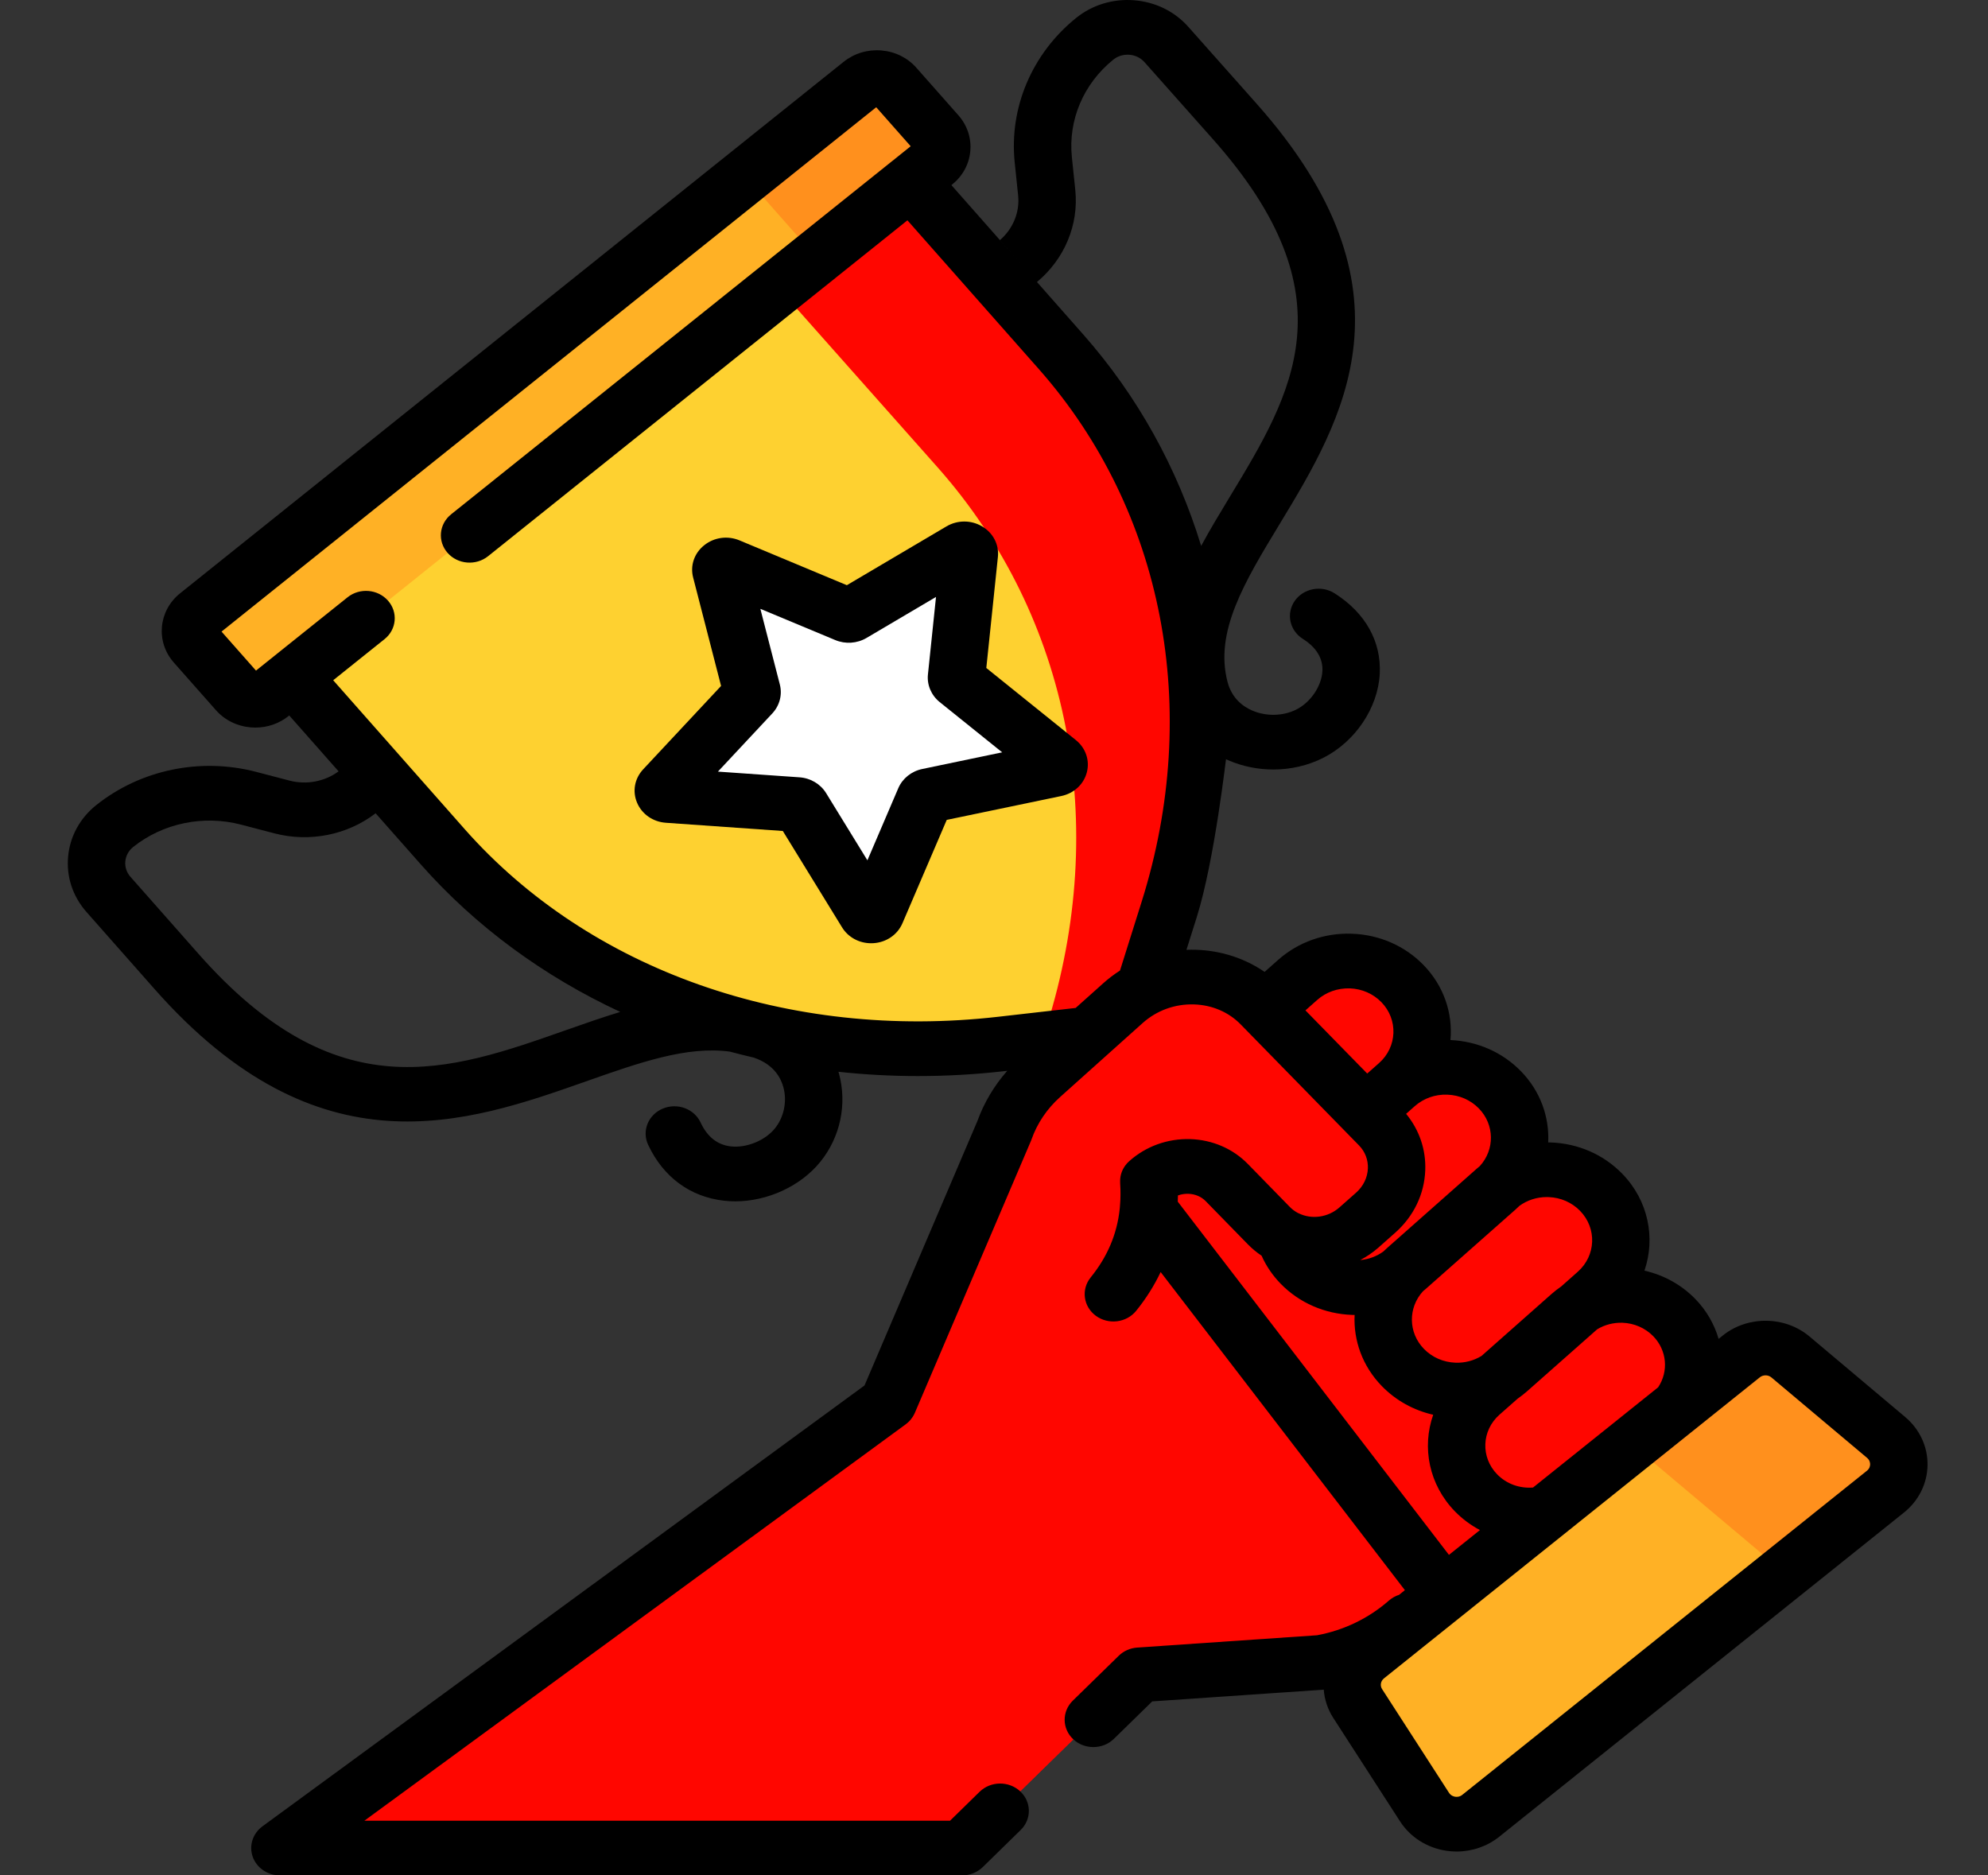
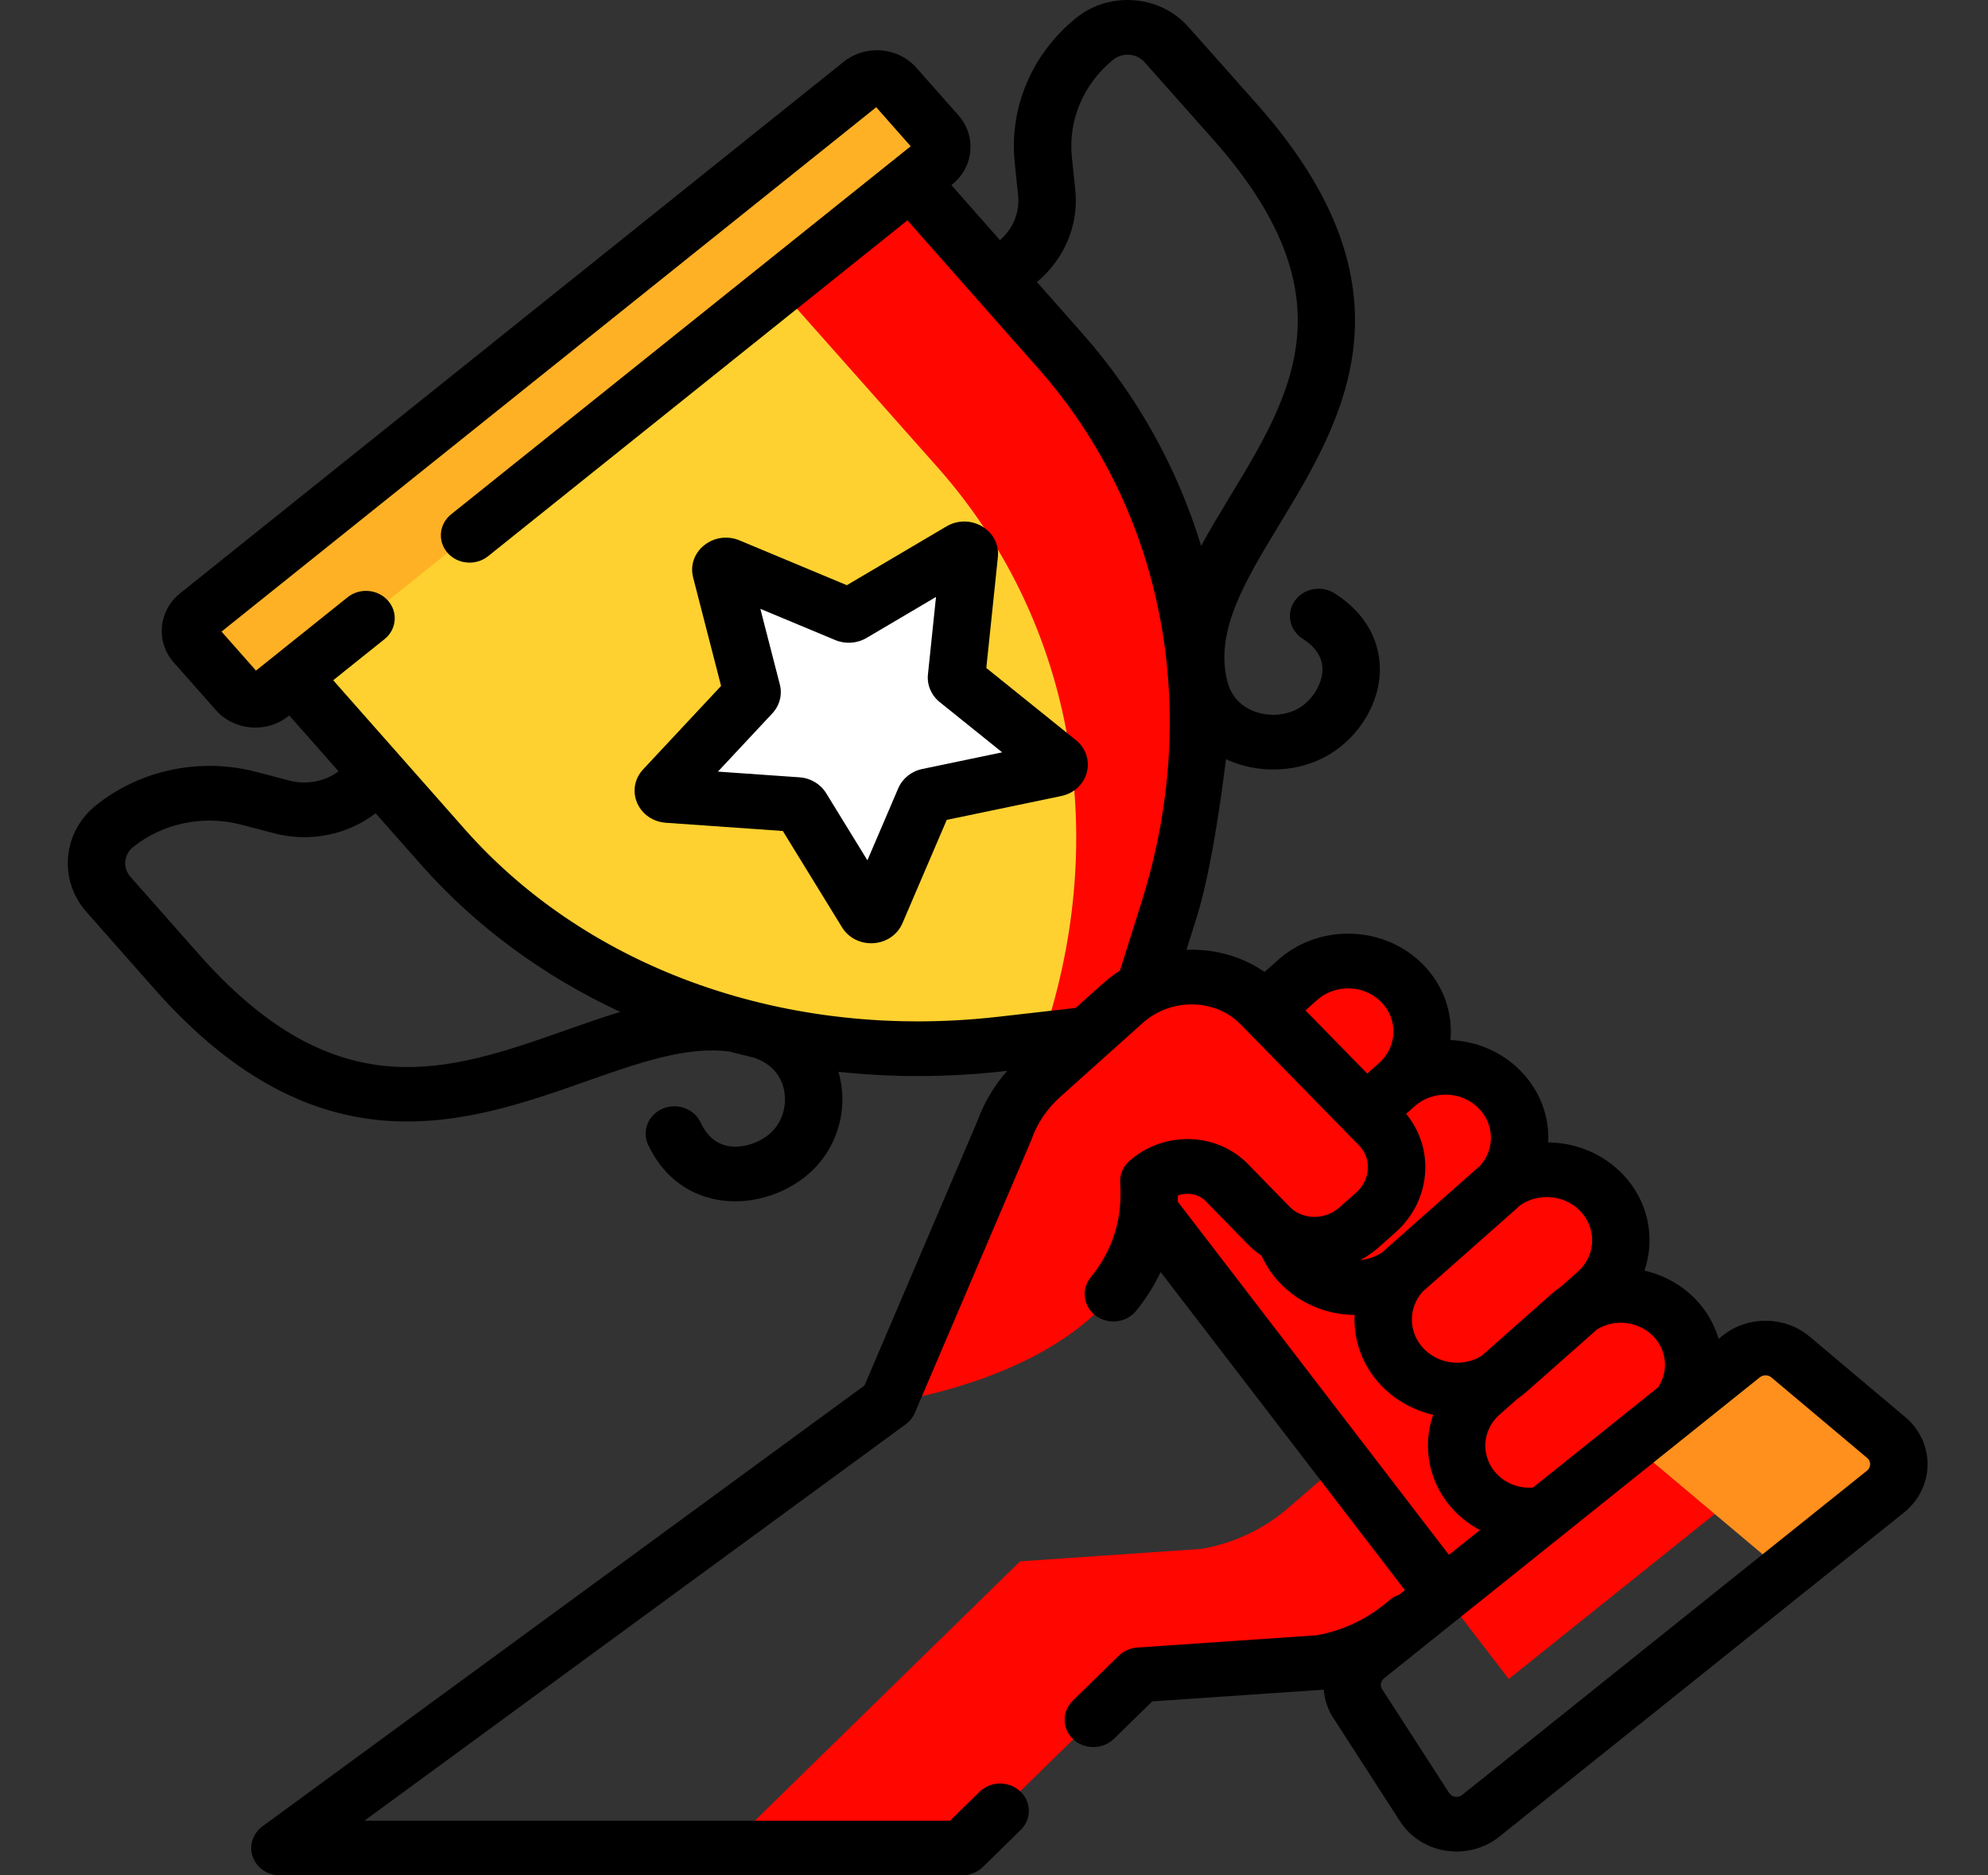
<svg xmlns="http://www.w3.org/2000/svg" width="53" height="50" viewBox="0 0 53 50" fill="none">
  <rect x="0" y="0" width="53" height="50" fill="#333333" stroke="none" />
  <g clip-path="url(#clip0_1841_5798)">
-     <path d="M35.211 44.322L30.374 44.653L25.651 49.271H7.464L23.68 37.396L28.455 29.816C29.255 28.546 31.106 28.35 32.18 29.422L41.139 35.958C42.493 36.946 42.577 38.861 41.314 39.953L37.548 43.209C36.892 43.783 36.081 44.17 35.211 44.322Z" fill="#FF0600" />
    <path d="M41.139 35.959L38.948 34.36C39.184 35.254 38.919 36.248 38.135 36.926L34.37 40.182C33.714 40.757 32.902 41.144 32.032 41.295L27.195 41.627L19.377 49.271H25.651L30.373 44.654L35.211 44.322C36.081 44.17 36.892 43.784 37.548 43.209L41.314 39.953C42.577 38.861 42.493 36.947 41.139 35.959Z" fill="#FF0600" />
    <path d="M34.32 32.239L35.224 33.165C34.715 33.217 34.194 33.052 33.825 32.674L33.002 31.831C33.475 31.748 33.975 31.885 34.32 32.239Z" fill="#E8D06B" />
    <path d="M45.967 40.164L40.223 44.765L25.08 25.04L28.061 22.652L45.967 40.164Z" fill="#FF0600" />
    <path d="M6.853 16.97L11.801 22.573C15.31 26.547 20.839 28.5 26.695 27.834L30.167 27.439L31.171 24.248C32.864 18.868 31.791 13.346 28.282 9.372L23.333 3.769L6.853 16.97Z" fill="#FED130" />
    <path d="M28.283 9.372L23.334 3.769L19.799 6.6L25.017 12.483C28.526 16.457 29.598 21.979 27.905 27.359L27.795 27.708L30.168 27.439L31.172 24.248C32.864 18.868 31.792 13.346 28.283 9.372Z" fill="#FF0600" />
    <path d="M24.892 4.361L7.2 18.532C6.942 18.739 6.558 18.707 6.341 18.462L5.221 17.194C5.004 16.948 5.038 16.582 5.295 16.376L22.987 2.205C23.245 1.998 23.63 2.03 23.846 2.275L24.966 3.543C25.183 3.788 25.149 4.155 24.892 4.361Z" fill="#FFB125" />
-     <path d="M24.965 3.543L23.846 2.275C23.629 2.03 23.244 1.998 22.987 2.205L19.861 4.708L21.766 6.865L24.891 4.361C25.149 4.155 25.182 3.788 24.965 3.543Z" fill="#FF901D" />
    <path d="M19.407 15.075L22.573 16.397C22.614 16.414 22.66 16.41 22.698 16.388L25.636 14.653C25.731 14.597 25.852 14.669 25.841 14.775L25.5 18.051C25.496 18.093 25.513 18.135 25.547 18.162L28.188 20.287C28.273 20.356 28.238 20.488 28.129 20.511L24.752 21.214C24.709 21.223 24.673 21.252 24.656 21.291L23.35 24.339C23.308 24.438 23.165 24.447 23.109 24.355L21.363 21.514C21.34 21.477 21.301 21.453 21.256 21.45L17.809 21.209C17.697 21.201 17.644 21.075 17.718 20.996L20.016 18.536C20.046 18.505 20.057 18.461 20.046 18.42L19.222 15.223C19.195 15.12 19.305 15.032 19.407 15.075Z" fill="white" />
-     <path d="M50.267 39.769L39.478 48.411C39.01 48.786 38.301 48.677 37.98 48.181L36.197 45.418C35.937 45.016 36.026 44.493 36.406 44.189L46.426 36.162C46.806 35.858 47.362 35.865 47.734 36.178L50.286 38.324C50.744 38.71 50.736 39.394 50.267 39.769Z" fill="#FFB125" />
    <path d="M50.285 38.324L47.733 36.178C47.362 35.865 46.805 35.858 46.426 36.162L43.502 38.504L47.572 41.928L50.267 39.769C50.735 39.394 50.744 38.71 50.285 38.324Z" fill="#FF901D" />
-     <path d="M39.352 39.801C40.083 40.551 41.314 40.594 42.101 39.898L44.535 37.745C45.321 37.049 45.367 35.877 44.636 35.128C43.905 34.378 42.675 34.335 41.888 35.031L39.454 37.185C38.667 37.881 38.622 39.052 39.352 39.801Z" fill="#FF0600" />
+     <path d="M39.352 39.801C40.083 40.551 41.314 40.594 42.101 39.898L44.535 37.745C45.321 37.049 45.367 35.877 44.636 35.128C43.905 34.378 42.675 34.335 41.888 35.031L39.454 37.185C38.667 37.881 38.622 39.052 39.352 39.801" fill="#FF0600" />
    <path d="M39.454 37.185L41.888 35.031C42.675 34.335 43.906 34.378 44.636 35.128C45.06 35.563 45.222 36.139 45.13 36.683C44.39 36.082 43.278 36.091 42.548 36.737L40.114 38.89C39.784 39.183 39.585 39.559 39.518 39.952C39.461 39.905 39.405 39.855 39.352 39.801C38.622 39.052 38.667 37.881 39.454 37.185Z" fill="#FF0600" />
    <path d="M37.402 36.459C38.144 37.221 39.393 37.264 40.192 36.558L42.583 34.442C43.381 33.736 43.427 32.547 42.686 31.786C41.944 31.025 40.695 30.981 39.896 31.688L37.505 33.804C36.707 34.51 36.661 35.699 37.402 36.459Z" fill="#FF0600" />
    <path d="M37.505 33.804L39.896 31.688C40.695 30.981 41.944 31.025 42.686 31.786C43.111 32.222 43.277 32.799 43.191 33.345C42.439 32.722 41.3 32.727 40.554 33.387L38.163 35.502C37.822 35.804 37.619 36.193 37.555 36.6C37.502 36.556 37.451 36.509 37.402 36.459C36.661 35.699 36.707 34.51 37.505 33.804Z" fill="#FF0600" />
    <path d="M34.704 33.729C35.446 34.49 36.695 34.534 37.494 33.827L39.885 31.712C40.683 31.006 40.729 29.817 39.988 29.056C39.246 28.295 37.997 28.251 37.198 28.958L34.807 31.073C34.009 31.779 33.963 32.968 34.704 33.729Z" fill="#FF0600" />
    <path d="M34.807 31.073L37.198 28.958C37.997 28.251 39.246 28.295 39.988 29.056C40.039 29.108 40.086 29.163 40.13 29.219C39.696 29.248 39.269 29.413 38.926 29.717L36.535 31.832C35.792 32.49 35.701 33.566 36.29 34.325C35.715 34.363 35.127 34.163 34.704 33.729C33.963 32.968 34.009 31.779 34.807 31.073Z" fill="#FF0600" />
    <path d="M32.104 30.895C32.846 31.656 34.095 31.7 34.894 30.993L37.285 28.878C38.083 28.172 38.13 26.983 37.388 26.222C36.646 25.461 35.397 25.417 34.598 26.124L32.208 28.239C31.409 28.946 31.363 30.134 32.104 30.895Z" fill="#FF0600" />
    <path d="M32.209 28.239L34.599 26.124C35.398 25.417 36.647 25.461 37.389 26.222C37.814 26.657 37.98 27.233 37.894 27.779C37.143 27.155 36.002 27.159 35.256 27.82L32.865 29.935C32.524 30.237 32.32 30.627 32.257 31.034C32.204 30.991 32.154 30.945 32.105 30.895C31.364 30.134 31.41 28.945 32.209 28.239Z" fill="#FF0600" />
    <path d="M36.673 32.333L36.23 32.725C35.532 33.343 34.456 33.319 33.825 32.673L32.709 31.529C32.162 30.969 31.229 30.952 30.628 31.49C30.964 36.443 23.681 37.395 23.681 37.395L26.776 30.142C26.967 29.602 27.298 29.111 27.737 28.718L29.936 26.747C31.005 25.789 32.666 25.819 33.639 26.815L36.794 30.042C37.426 30.689 37.372 31.715 36.673 32.333Z" fill="#FF0600" />
    <path d="M26.604 14.847C26.638 14.52 26.477 14.209 26.184 14.035C25.891 13.861 25.527 13.861 25.233 14.034L22.577 15.602L19.715 14.407C19.398 14.275 19.038 14.325 18.774 14.537C18.509 14.748 18.396 15.078 18.479 15.397L19.224 18.288L17.147 20.511C16.917 20.757 16.855 21.099 16.985 21.403C17.114 21.708 17.409 21.912 17.753 21.936L20.87 22.155L22.449 24.724C22.612 24.99 22.905 25.148 23.224 25.148C23.245 25.148 23.267 25.147 23.289 25.146C23.634 25.123 23.928 24.919 24.059 24.615L25.24 21.859L28.294 21.223C28.631 21.153 28.892 20.911 28.975 20.592C29.058 20.273 28.945 19.943 28.682 19.731L26.295 17.809L26.604 14.847ZM26.718 20.058L24.589 20.502C24.299 20.562 24.06 20.754 23.948 21.015L23.125 22.937L22.024 21.145C21.874 20.902 21.609 20.744 21.313 20.724L19.14 20.572L20.589 19.021C20.786 18.81 20.861 18.521 20.79 18.247L20.271 16.232L22.266 17.064C22.537 17.178 22.849 17.157 23.102 17.008L24.954 15.915L24.739 17.98C24.709 18.26 24.827 18.537 25.053 18.719L26.718 20.058Z" fill="black" />
    <path d="M50.791 37.778L48.24 35.631C47.589 35.084 46.597 35.072 45.932 35.604L45.818 35.696C45.705 35.309 45.499 34.943 45.197 34.632C44.827 34.253 44.358 33.994 43.841 33.877C44.139 33.006 43.947 32.009 43.247 31.291C42.749 30.78 42.072 30.484 41.34 30.459C41.319 30.458 41.297 30.458 41.275 30.458C41.308 29.782 41.069 29.094 40.548 28.56C40.056 28.055 39.39 27.761 38.669 27.729C38.734 27.02 38.496 26.288 37.949 25.726C37.451 25.216 36.774 24.92 36.043 24.894C35.311 24.868 34.613 25.116 34.077 25.59L33.714 25.912C33.186 25.549 32.554 25.343 31.884 25.322C31.799 25.319 31.715 25.32 31.631 25.323L31.904 24.457C32.392 22.905 32.696 20.091 32.687 20.242C32.713 20.254 32.739 20.267 32.766 20.278C33.141 20.437 33.545 20.516 33.947 20.516C34.408 20.516 34.866 20.412 35.276 20.206C36.13 19.775 36.735 18.876 36.784 17.968C36.829 17.103 36.402 16.34 35.58 15.818C35.228 15.595 34.753 15.685 34.518 16.02C34.284 16.355 34.379 16.808 34.731 17.031C35.096 17.263 35.273 17.553 35.255 17.894C35.233 18.294 34.941 18.725 34.56 18.917C34.21 19.093 33.762 19.105 33.39 18.946C33.152 18.845 32.844 18.631 32.726 18.181C32.375 16.842 33.18 15.514 34.113 13.975C35.802 11.188 37.903 7.72 33.504 2.768L31.681 0.716C31.315 0.303 30.801 0.051 30.234 0.007C29.668 -0.037 29.118 0.131 28.685 0.482C27.511 1.432 26.901 2.872 27.052 4.332L27.143 5.209C27.19 5.658 27.008 6.099 26.659 6.401L27.645 7.519C28.381 6.906 28.763 5.993 28.667 5.065L28.576 4.189C28.474 3.204 28.885 2.234 29.677 1.593C29.797 1.495 29.95 1.448 30.109 1.46C30.267 1.472 30.41 1.543 30.513 1.658L32.335 3.709C36.039 7.879 34.459 10.486 32.786 13.246C32.525 13.678 32.261 14.114 32.023 14.555C31.39 12.485 30.331 10.56 28.867 8.903L25.364 4.935L25.383 4.92C25.665 4.694 25.837 4.378 25.868 4.03C25.9 3.681 25.787 3.342 25.551 3.074L24.431 1.807C24.195 1.539 23.863 1.375 23.497 1.345C23.131 1.315 22.775 1.422 22.493 1.647L4.802 15.818C4.221 16.283 4.146 17.111 4.634 17.664L5.754 18.931C5.99 19.199 6.322 19.363 6.688 19.393C6.729 19.396 6.769 19.398 6.809 19.398C7.132 19.398 7.442 19.291 7.692 19.091L7.711 19.075L9.027 20.565C8.657 20.837 8.174 20.93 7.72 20.812L6.829 20.579C5.343 20.191 3.75 20.521 2.568 21.463C2.133 21.81 1.865 22.298 1.816 22.837C1.766 23.376 1.94 23.901 2.306 24.315L4.122 26.371C8.506 31.336 12.45 29.948 15.619 28.832C17.049 28.328 18.32 27.881 19.461 28.038C19.672 28.095 19.886 28.148 20.1 28.198C20.136 28.211 20.171 28.225 20.206 28.239C20.651 28.426 20.822 28.751 20.886 28.991C20.987 29.367 20.9 29.786 20.659 30.085C20.395 30.41 19.901 30.611 19.483 30.564C19.127 30.524 18.856 30.31 18.678 29.927C18.506 29.559 18.054 29.394 17.667 29.558C17.281 29.721 17.107 30.152 17.279 30.52C17.68 31.38 18.398 31.91 19.301 32.012C19.401 32.023 19.501 32.029 19.602 32.029C20.461 32.029 21.344 31.626 21.871 30.974C22.401 30.319 22.587 29.443 22.369 28.63C22.364 28.612 22.358 28.594 22.353 28.575C23.049 28.65 23.755 28.689 24.469 28.689C25.234 28.689 26.008 28.646 26.785 28.557L26.853 28.549C26.504 28.946 26.233 29.401 26.057 29.889L23.048 36.938L6.996 48.693C6.737 48.883 6.633 49.21 6.738 49.506C6.844 49.801 7.135 50 7.463 50H25.651C25.857 50 26.055 49.92 26.199 49.78L27.212 48.789C27.507 48.501 27.501 48.039 27.198 47.758C26.895 47.477 26.41 47.483 26.115 47.772L25.328 48.542H9.715L24.146 37.974C24.157 37.966 24.166 37.958 24.176 37.949C24.183 37.944 24.19 37.938 24.197 37.932C24.221 37.911 24.244 37.889 24.265 37.865C24.269 37.861 24.273 37.855 24.277 37.851C24.296 37.828 24.313 37.804 24.329 37.78C24.332 37.775 24.335 37.771 24.338 37.766C24.357 37.737 24.372 37.707 24.386 37.676C24.387 37.674 24.388 37.672 24.389 37.67L27.485 30.418C27.491 30.404 27.496 30.39 27.501 30.376C27.651 29.95 27.914 29.56 28.26 29.25L30.459 27.279C30.837 26.94 31.323 26.763 31.833 26.779C32.314 26.794 32.756 26.983 33.078 27.313L36.232 30.539C36.232 30.539 36.232 30.539 36.232 30.539C36.232 30.54 36.232 30.539 36.232 30.539L36.232 30.539C36.233 30.54 36.232 30.539 36.232 30.539C36.232 30.539 36.232 30.54 36.232 30.539C36.393 30.703 36.476 30.921 36.468 31.15C36.458 31.397 36.346 31.628 36.151 31.8L35.708 32.192C35.401 32.463 34.966 32.515 34.627 32.35C34.618 32.346 34.609 32.342 34.6 32.338C34.522 32.296 34.449 32.243 34.385 32.177L33.268 31.033C32.869 30.625 32.324 30.389 31.733 30.37C31.128 30.352 30.548 30.561 30.103 30.96C30.061 30.997 30.024 31.038 29.993 31.083C29.915 31.193 29.869 31.323 29.863 31.457C29.861 31.484 29.861 31.511 29.863 31.538C29.863 31.539 29.863 31.54 29.863 31.541C29.867 31.596 29.87 31.651 29.871 31.706C29.872 31.736 29.872 31.767 29.872 31.797C29.872 31.821 29.873 31.844 29.872 31.867C29.872 31.906 29.871 31.945 29.869 31.983C29.869 31.997 29.868 32.011 29.867 32.025C29.865 32.068 29.862 32.111 29.858 32.154C29.858 32.16 29.857 32.165 29.857 32.171C29.855 32.189 29.853 32.208 29.852 32.226C29.781 32.901 29.525 33.505 29.077 34.058C28.819 34.377 28.881 34.835 29.216 35.081C29.551 35.326 30.032 35.267 30.29 34.948C30.555 34.62 30.772 34.275 30.943 33.914L37.454 42.395L37.299 42.52C37.202 42.551 37.11 42.602 37.029 42.672C36.488 43.147 35.826 43.466 35.112 43.598L30.318 43.926C30.131 43.939 29.955 44.017 29.825 44.145L28.601 45.341C28.306 45.63 28.312 46.092 28.615 46.373C28.764 46.511 28.956 46.579 29.149 46.579C29.348 46.579 29.547 46.506 29.697 46.359L30.718 45.361L35.265 45.05C35.274 45.049 35.283 45.047 35.291 45.047C35.311 45.308 35.393 45.566 35.544 45.8L37.327 48.562C37.597 48.98 38.043 49.264 38.551 49.342C38.645 49.357 38.739 49.364 38.833 49.364C39.246 49.364 39.649 49.226 39.97 48.969L50.759 40.327C51.153 40.012 51.382 39.55 51.388 39.06C51.395 38.569 51.177 38.102 50.791 37.778ZM15.088 27.465C11.95 28.57 8.985 29.613 5.294 25.433L3.478 23.377C3.376 23.261 3.327 23.115 3.341 22.965C3.355 22.814 3.43 22.678 3.551 22.581C4.348 21.946 5.422 21.724 6.424 21.985L7.315 22.218C8.254 22.463 9.258 22.263 10.014 21.683L11.215 23.042C12.682 24.704 14.497 26.03 16.536 26.979C16.051 27.126 15.568 27.296 15.088 27.465ZM30.437 24.039L29.859 25.876C29.701 25.977 29.551 26.09 29.41 26.217L28.677 26.873L26.604 27.109C21.03 27.744 15.715 25.872 12.387 22.104L8.883 18.136L10.251 17.041C10.575 16.782 10.616 16.322 10.344 16.014C10.072 15.705 9.589 15.665 9.265 15.925L7.312 17.489C7.312 17.489 7.312 17.489 7.312 17.489C7.312 17.49 7.311 17.49 7.311 17.49L6.825 17.879L5.906 16.839L23.36 2.859L24.279 3.899L23.794 4.288C23.793 4.288 23.793 4.288 23.793 4.289C23.792 4.289 23.792 4.289 23.792 4.289L12.026 13.713C11.703 13.973 11.661 14.432 11.933 14.741C12.205 15.049 12.688 15.088 13.012 14.829L24.192 5.874L27.696 9.841C31.024 13.61 32.048 18.918 30.437 24.039ZM43.254 35.266C43.569 35.278 43.86 35.405 44.075 35.624C44.44 35.999 44.49 36.561 44.206 36.987L40.871 39.659C40.511 39.688 40.162 39.562 39.913 39.306C39.471 38.852 39.498 38.141 39.974 37.719L40.458 37.292C40.546 37.23 40.631 37.164 40.713 37.092L42.58 35.441C42.779 35.32 43.012 35.259 43.254 35.266ZM40.507 32.15C40.717 31.997 40.972 31.915 41.238 31.915C41.253 31.915 41.269 31.915 41.284 31.916C41.606 31.927 41.905 32.057 42.125 32.283C42.578 32.748 42.55 33.477 42.062 33.908L41.621 34.299C41.533 34.36 41.447 34.425 41.366 34.497L39.497 36.151C39.292 36.276 39.052 36.34 38.804 36.331C38.481 36.319 38.182 36.189 37.963 35.964C37.539 35.529 37.537 34.864 37.936 34.427C37.962 34.405 37.989 34.384 38.014 34.361L40.405 32.246C40.44 32.215 40.474 32.183 40.507 32.15ZM36.45 28.622L34.803 26.938L35.119 26.658C35.355 26.449 35.663 26.342 35.986 26.351C36.309 26.363 36.607 26.493 36.827 26.718C37.28 27.183 37.252 27.913 36.764 28.344L36.45 28.622ZM36.75 33.261L37.193 32.868C37.688 32.431 37.973 31.839 37.997 31.203C38.019 30.651 37.838 30.123 37.487 29.696L37.718 29.491C37.955 29.282 38.262 29.173 38.585 29.185C38.907 29.196 39.206 29.326 39.426 29.552C39.849 29.986 39.852 30.652 39.452 31.089C39.426 31.111 39.4 31.132 39.375 31.154L36.984 33.27C36.949 33.301 36.914 33.333 36.881 33.366C36.701 33.497 36.489 33.575 36.264 33.595C36.436 33.503 36.599 33.394 36.75 33.261ZM31.399 32.037C31.401 31.982 31.403 31.927 31.404 31.872C31.426 31.864 31.448 31.857 31.471 31.851C31.54 31.834 31.611 31.826 31.682 31.828C31.863 31.834 32.028 31.904 32.147 32.027L33.263 33.17C33.377 33.287 33.502 33.39 33.634 33.479C33.757 33.754 33.927 34.004 34.142 34.225C34.64 34.736 35.317 35.031 36.048 35.057C36.07 35.058 36.092 35.058 36.114 35.058C36.081 35.734 36.32 36.422 36.841 36.956C37.214 37.339 37.687 37.6 38.209 37.719C37.904 38.586 38.093 39.582 38.791 40.298C38.986 40.497 39.21 40.663 39.455 40.793L38.629 41.455L31.399 32.037ZM49.773 39.211L38.984 47.853C38.912 47.911 38.834 47.909 38.795 47.903C38.755 47.897 38.681 47.875 38.631 47.799L36.848 45.036C36.786 44.941 36.807 44.819 36.897 44.747L46.918 36.72C46.918 36.72 46.918 36.72 46.918 36.72L46.918 36.72C46.961 36.685 47.016 36.668 47.07 36.668C47.126 36.668 47.182 36.687 47.226 36.724L49.778 38.87C49.848 38.93 49.858 39.003 49.857 39.042C49.857 39.08 49.845 39.153 49.773 39.211Z" fill="black" />
  </g>
  <defs>
    <clipPath id="clip0_1841_5798">
      <rect width="52.5" height="50" fill="white" transform="translate(0.349)" />
    </clipPath>
  </defs>
</svg>